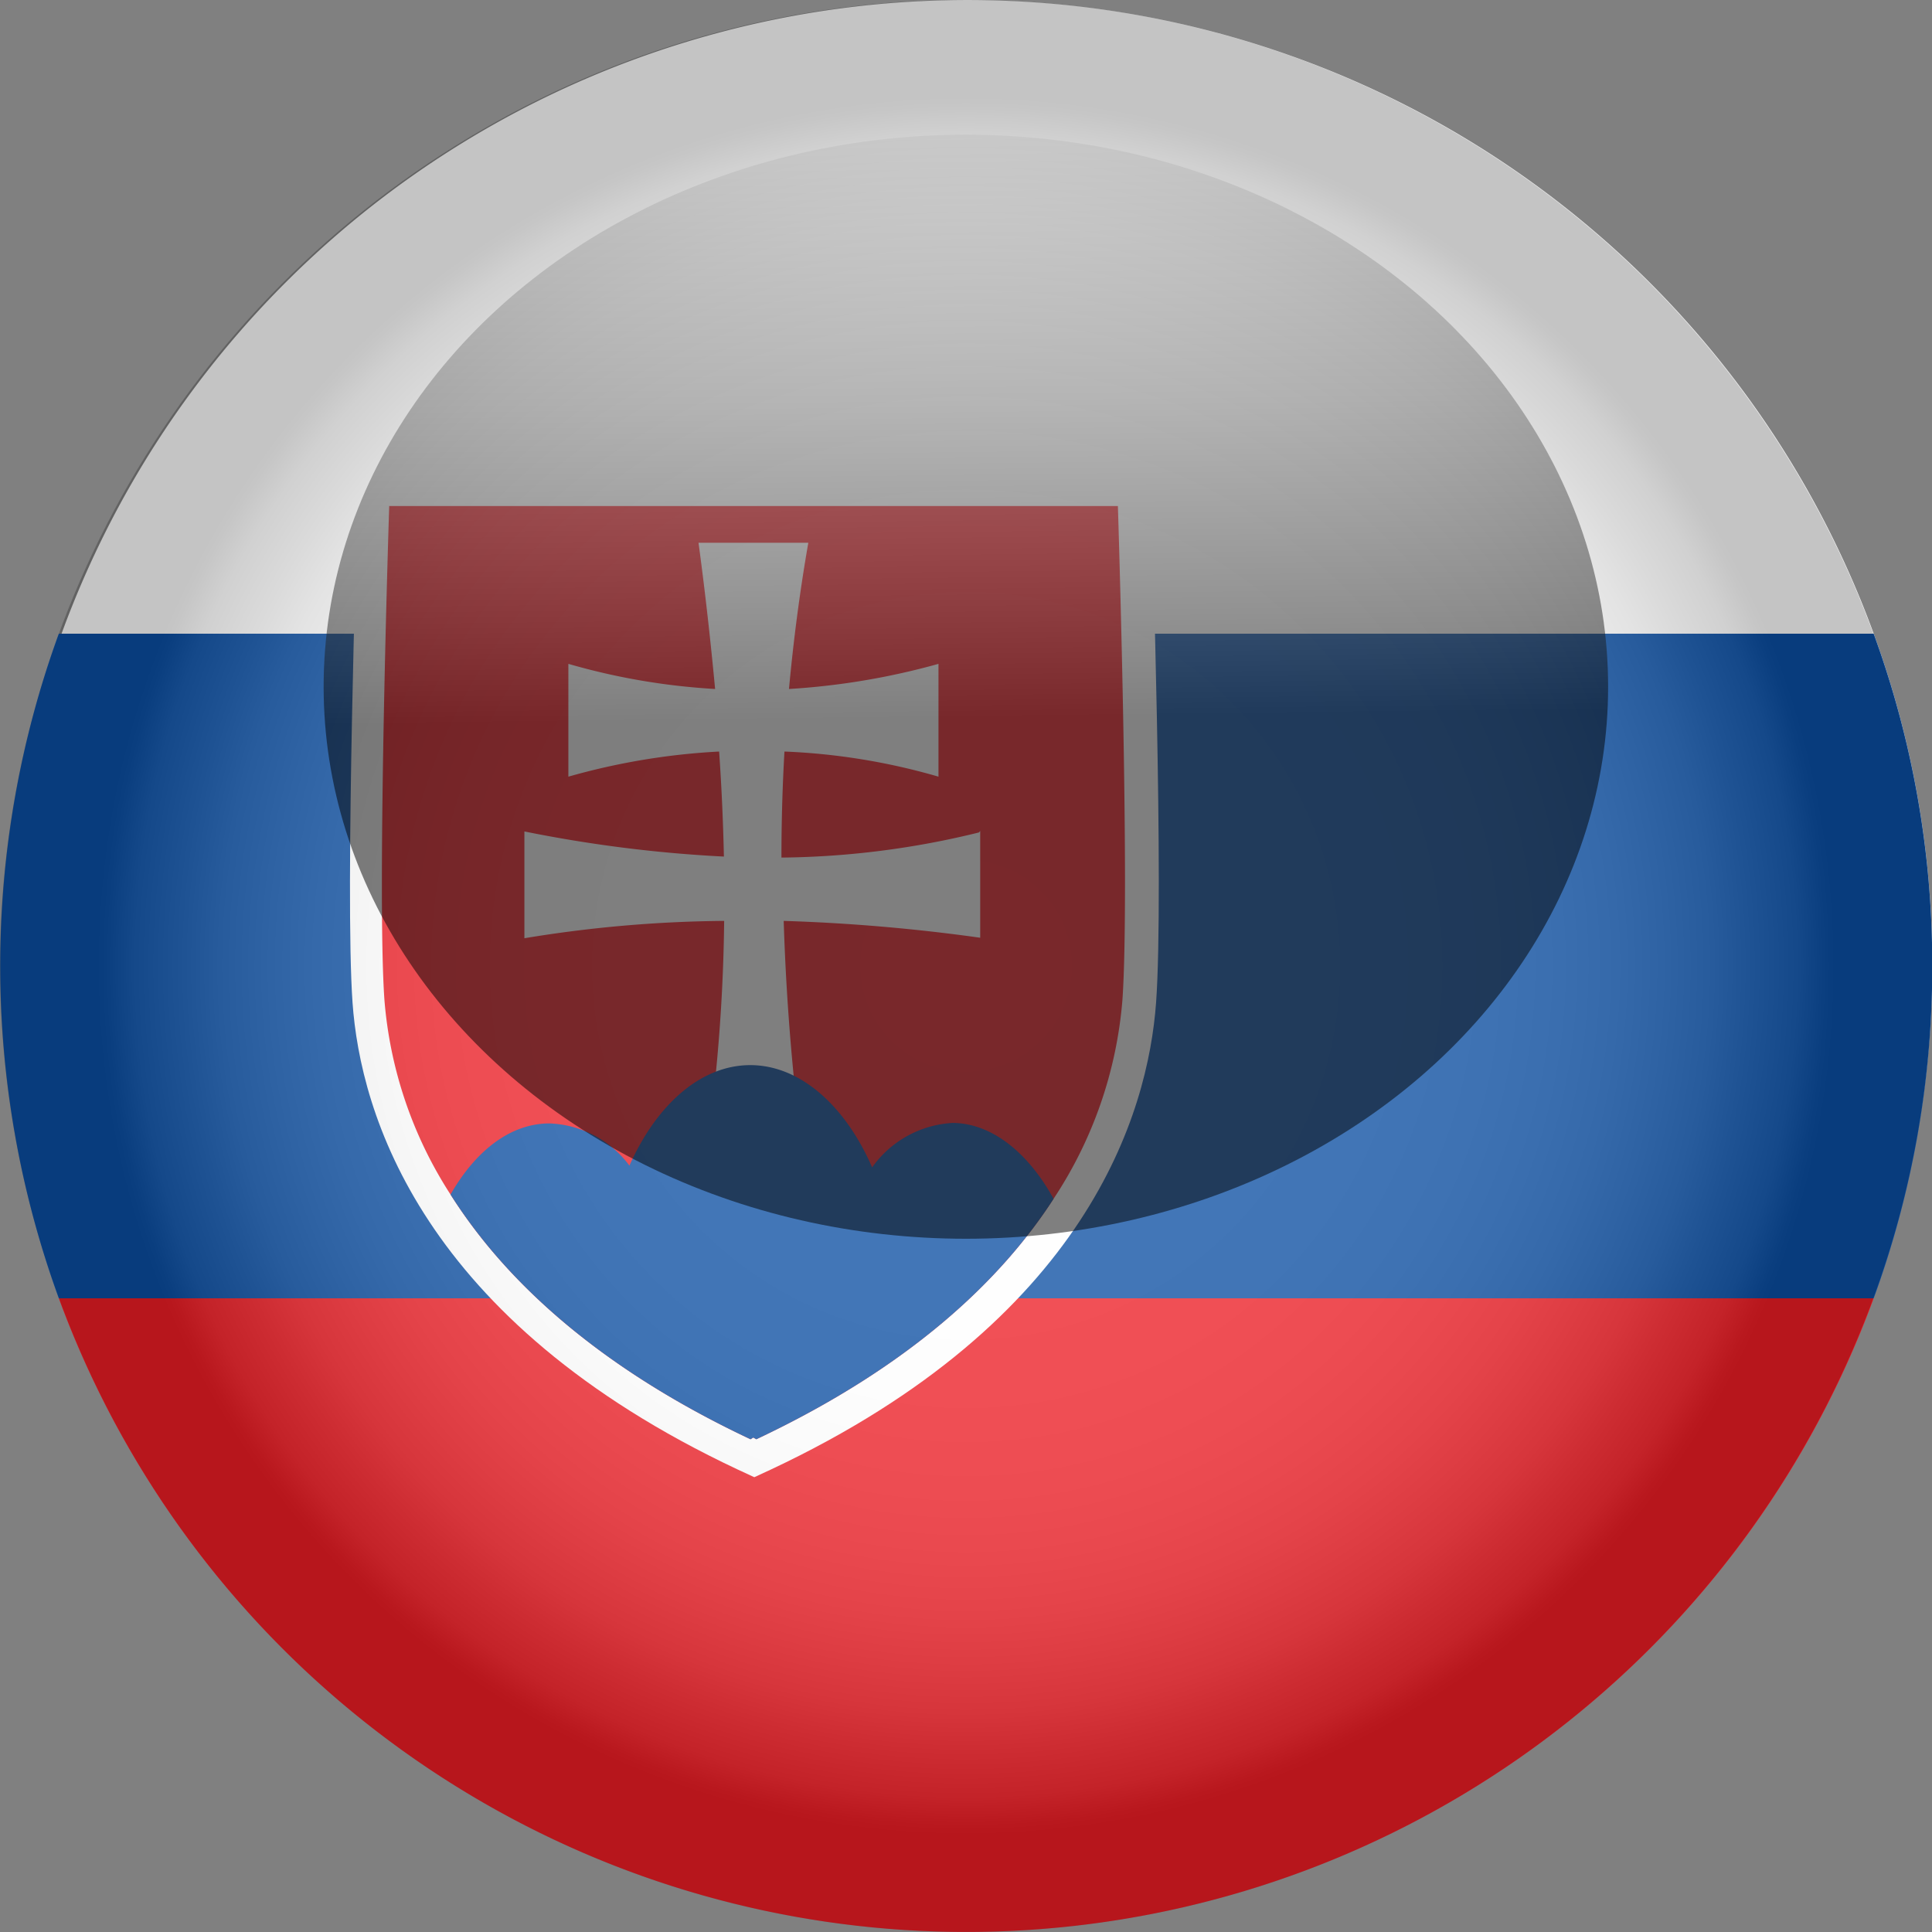
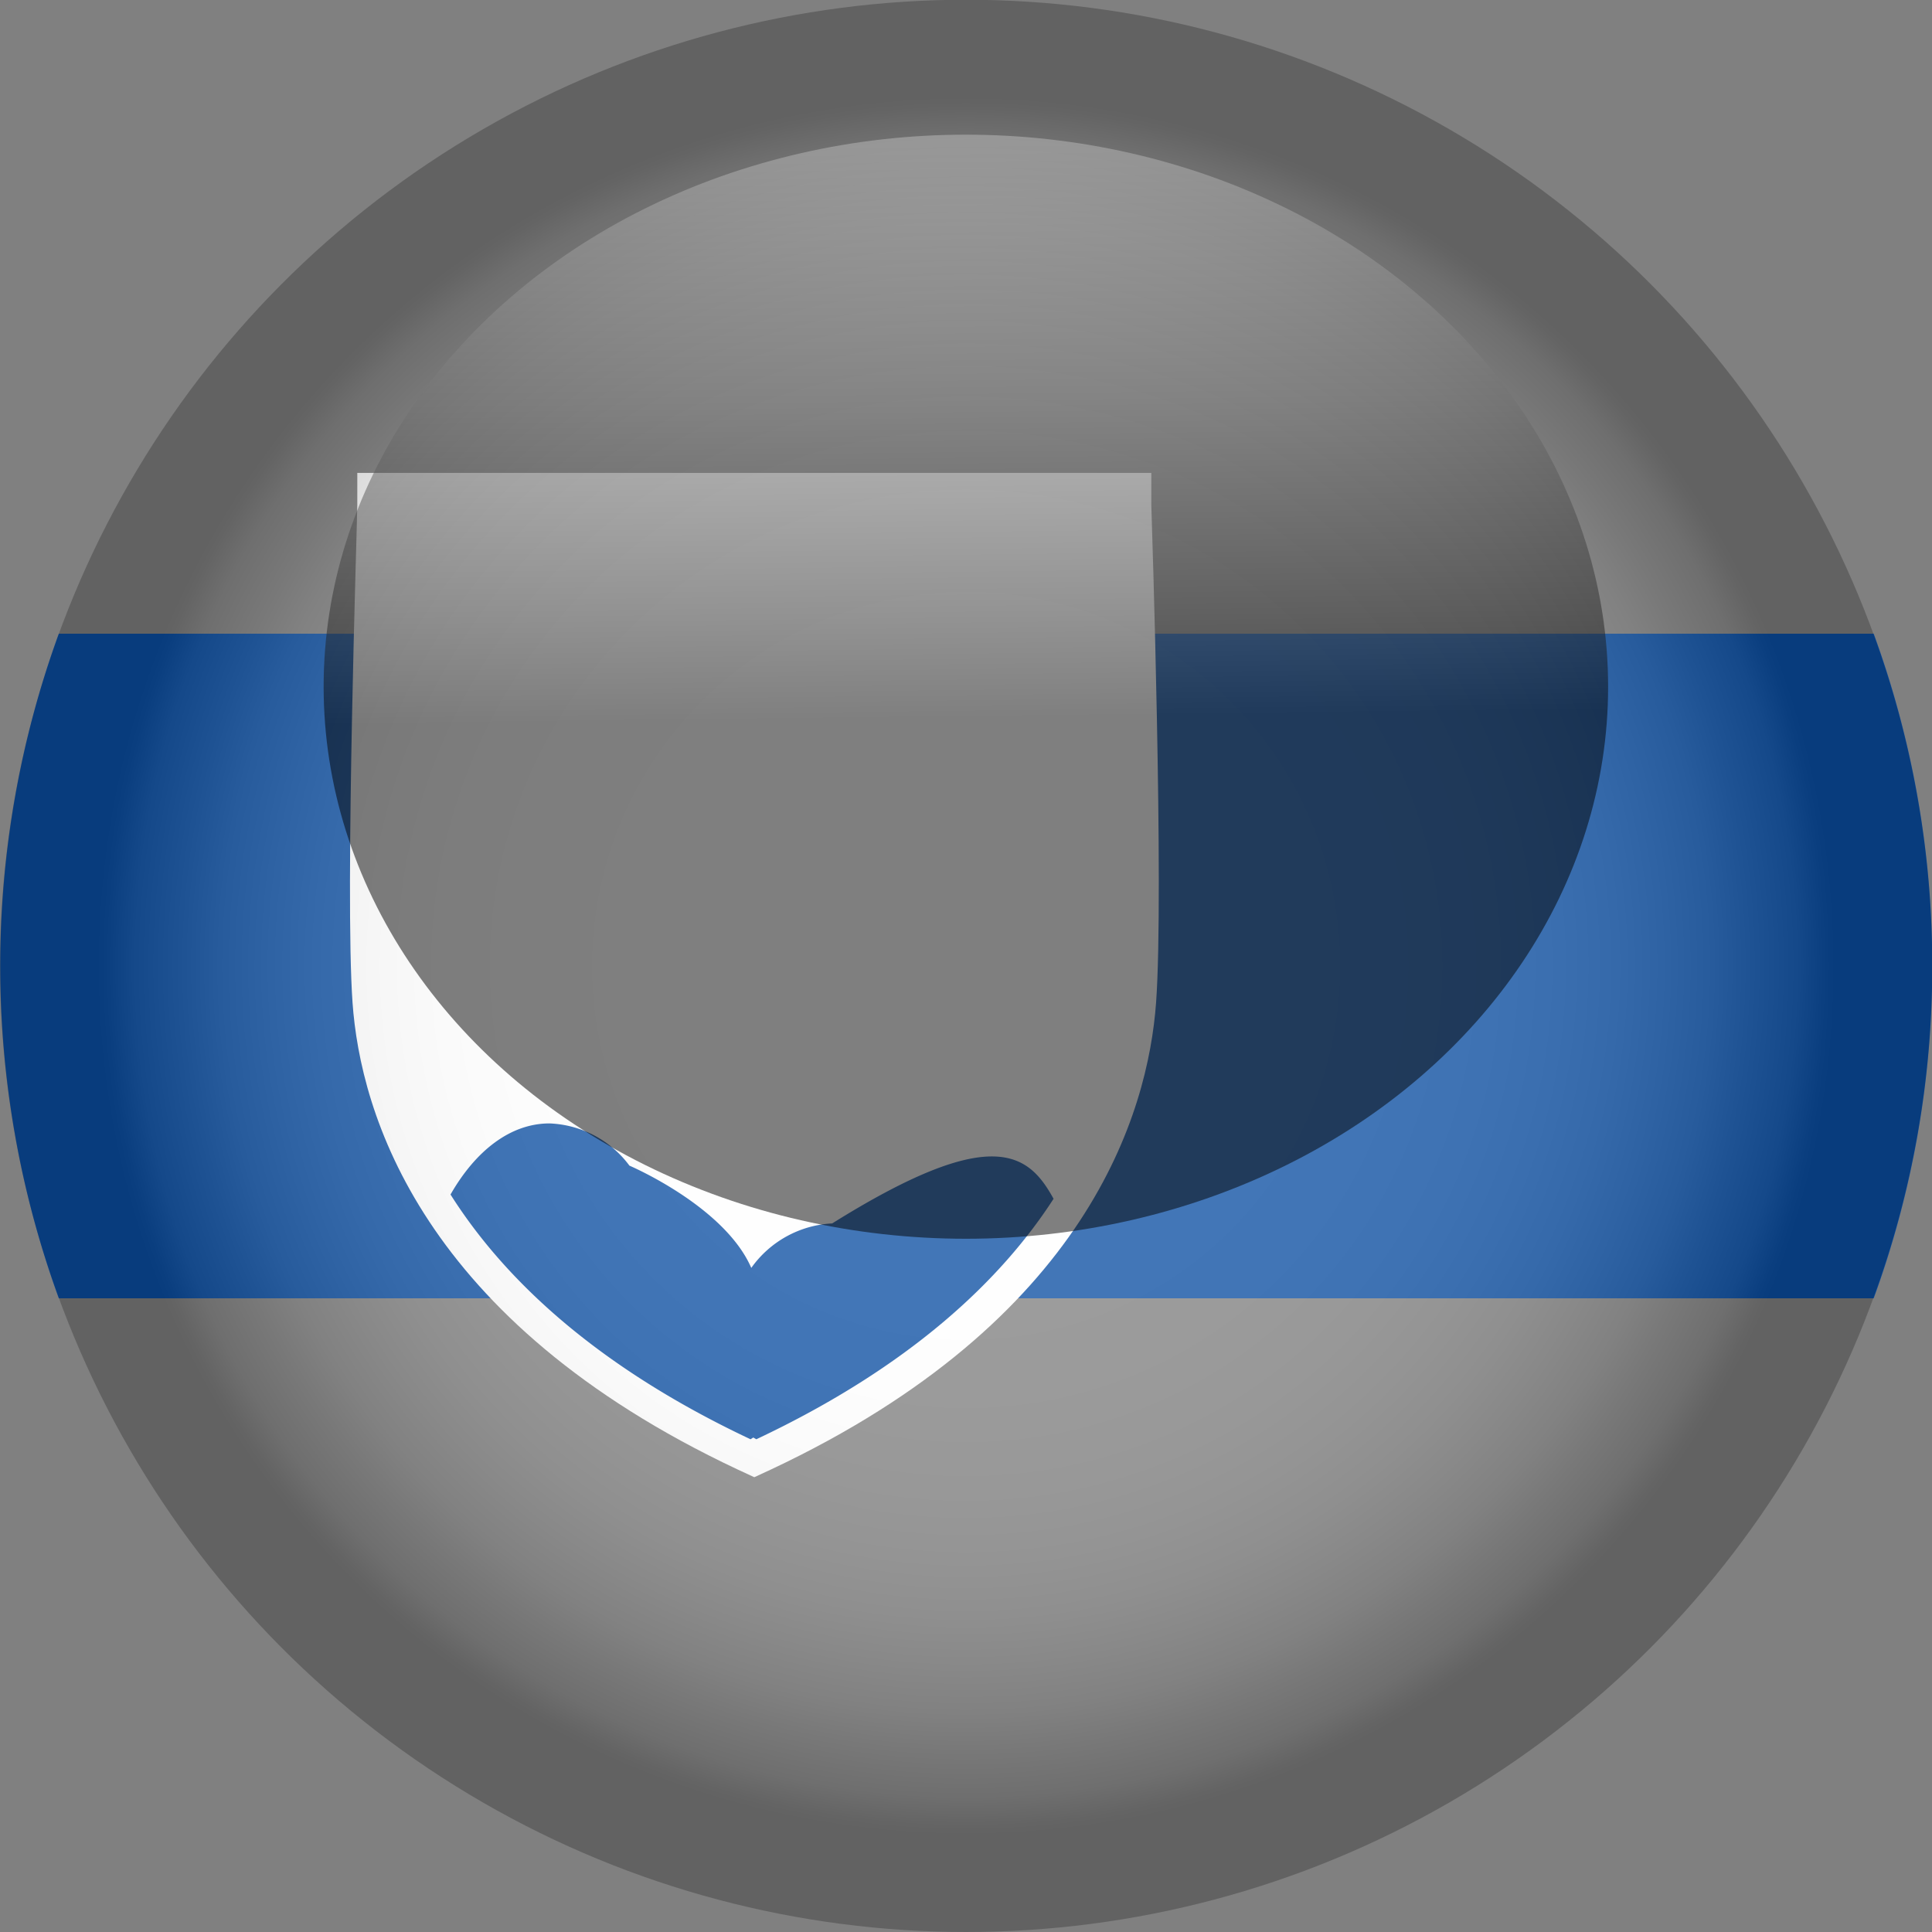
<svg xmlns="http://www.w3.org/2000/svg" viewBox="0 0 76.89 76.89">
  <rect x="0" y="0" width="76.89" height="76.89" fill="#808080" stroke="none" />
  <defs>
    <style>.cls-1{isolation:isolate;}.cls-2{fill:#fff;}.cls-3{fill:#ee1c25;}.cls-4{fill:#0b4ea2;}.cls-5{opacity:0.23;mix-blend-mode:multiply;fill:url(#radial-gradient);}.cls-6{opacity:0.5;mix-blend-mode:screen;fill:url(#linear-gradient);}</style>
    <radialGradient id="radial-gradient" cx="38.45" cy="38.44" r="38.04" gradientUnits="userSpaceOnUse">
      <stop offset="0" stop-color="#fff" />
      <stop offset="0.34" stop-color="#fdfdfd" />
      <stop offset="0.46" stop-color="#f6f6f6" />
      <stop offset="0.55" stop-color="#ebebeb" />
      <stop offset="0.62" stop-color="#dadada" />
      <stop offset="0.68" stop-color="#c4c4c4" />
      <stop offset="0.73" stop-color="#a8a8a8" />
      <stop offset="0.78" stop-color="#888" />
      <stop offset="0.82" stop-color="#626262" />
      <stop offset="0.87" stop-color="#373737" />
      <stop offset="0.9" stop-color="#090909" />
      <stop offset="0.91" />
    </radialGradient>
    <linearGradient id="linear-gradient" x1="38.05" y1="-6.47" x2="38.72" y2="51.01" gradientUnits="userSpaceOnUse">
      <stop offset="0" stop-color="#fff" />
      <stop offset="0.05" stop-color="#f5f5f5" />
      <stop offset="0.14" stop-color="#dadada" />
      <stop offset="0.25" stop-color="#afafaf" />
      <stop offset="0.39" stop-color="#737373" />
      <stop offset="0.54" stop-color="#272727" />
      <stop offset="0.61" />
    </linearGradient>
  </defs>
  <title>sk</title>
  <g class="cls-1">
    <g id="Layer_1" data-name="Layer 1">
-       <path class="cls-2" d="M240.85,367.55a38.39,38.39,0,1,1-2.33-13.22A38.37,38.37,0,0,1,240.85,367.55Z" transform="translate(-163.95 -329.11)" />
-       <path class="cls-3" d="M238.52,380.78a38.47,38.47,0,0,1-72.23,0h72.23Z" transform="translate(-163.95 -329.11)" />
      <path class="cls-4" d="M240.85,367.55a38.37,38.37,0,0,1-2.33,13.23H166.29a38.7,38.7,0,0,1,0-26.45h72.23A38.39,38.39,0,0,1,240.85,367.55Z" transform="translate(-163.95 -329.11)" />
      <path class="cls-2" d="M209.7,347.93H178.17l0,1.28c0,0.63-.5,15.41-0.19,19.8s2.72,12.65,15.32,18.58l0.67,0.31h0l0.67-.31c12.61-5.93,15-14.19,15.32-18.58s-0.17-19.17-.19-19.8l0-1.28h0Z" transform="translate(-163.95 -329.11)" />
-       <path class="cls-3" d="M208.62,368.91a16.77,16.77,0,0,1-2.74,7.91c-2.1,3.25-5.72,6.69-11.83,9.57l-0.12-.07-0.11.07c-6.22-2.93-9.85-6.44-11.94-9.74a16.69,16.69,0,0,1-2.63-7.74c-0.31-4.37.19-19.66,0.19-19.66h29S208.93,364.54,208.62,368.91Z" transform="translate(-163.95 -329.11)" />
-       <path class="cls-2" d="M202.91,362.24a34.06,34.06,0,0,1-7.86,1q0-2.11.12-4.22a25.56,25.56,0,0,1,6.13,1v-4.49a28.43,28.43,0,0,1-5.95,1c0.18-1.94.43-3.88,0.77-5.82h-4.37c0.27,2,.49,4,0.66,5.82a26.4,26.4,0,0,1-5.84-1v4.49a27,27,0,0,1,6-1c0.1,1.44.16,2.82,0.19,4.18a53.62,53.62,0,0,1-7.94-1v4.25a51,51,0,0,1,7.95-.69,69.13,69.13,0,0,1-1,11h4.37a92.57,92.57,0,0,1-1-11,72.64,72.64,0,0,1,7.82.67v-4.25Z" transform="translate(-163.95 -329.11)" />
-       <path class="cls-4" d="M205.88,376.82c-2.1,3.25-5.72,6.69-11.83,9.57l-0.12-.07-0.11.07c-6.22-2.93-9.85-6.44-11.94-9.74,1-1.75,2.39-2.83,3.94-2.83A4.16,4.16,0,0,1,189,375.5c1.07-2.41,2.83-4,4.81-4s3.78,1.61,4.85,4.07a4.21,4.21,0,0,1,3.22-1.77C203.44,373.82,204.88,375,205.88,376.82Z" transform="translate(-163.95 -329.11)" />
+       <path class="cls-4" d="M205.88,376.82c-2.1,3.25-5.72,6.69-11.83,9.57l-0.12-.07-0.11.07c-6.22-2.93-9.85-6.44-11.94-9.74,1-1.75,2.39-2.83,3.94-2.83A4.16,4.16,0,0,1,189,375.5s3.78,1.61,4.85,4.07a4.21,4.21,0,0,1,3.22-1.77C203.44,373.82,204.88,375,205.88,376.82Z" transform="translate(-163.95 -329.11)" />
      <circle class="cls-5" cx="38.45" cy="38.44" r="38.45" />
      <ellipse class="cls-6" cx="38.44" cy="27.33" rx="25.56" ry="21.97" />
    </g>
  </g>
</svg>